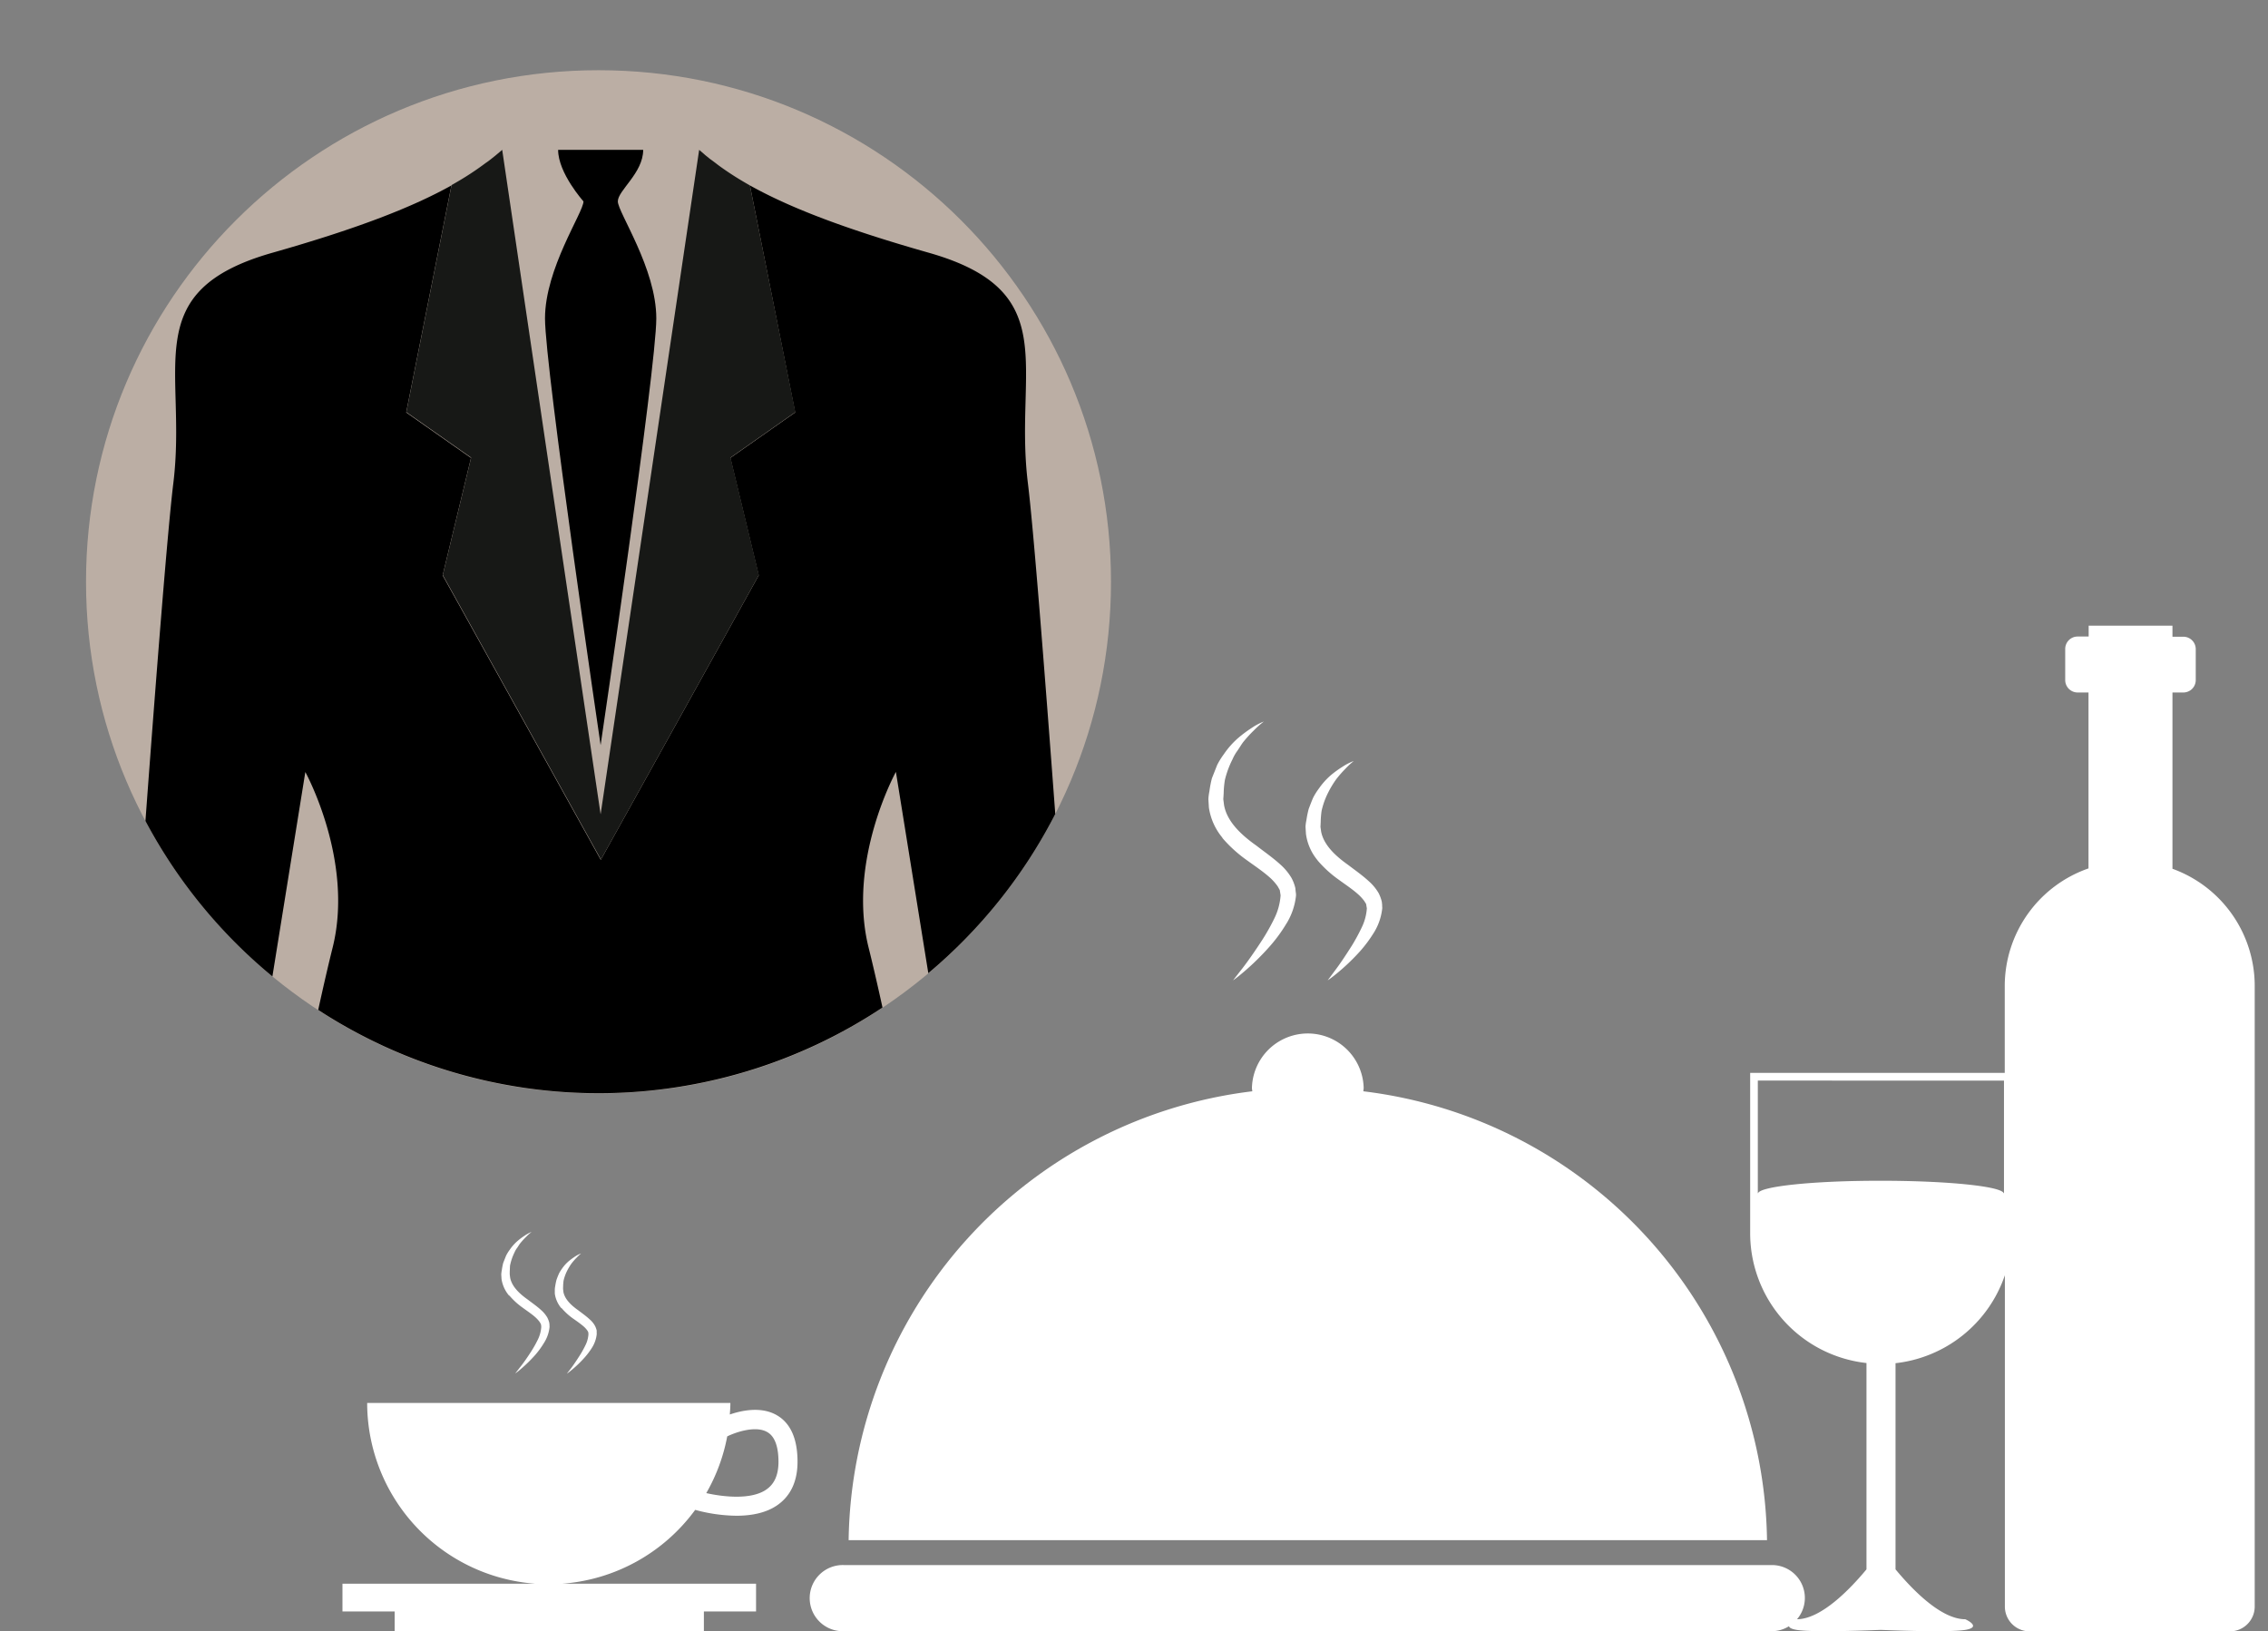
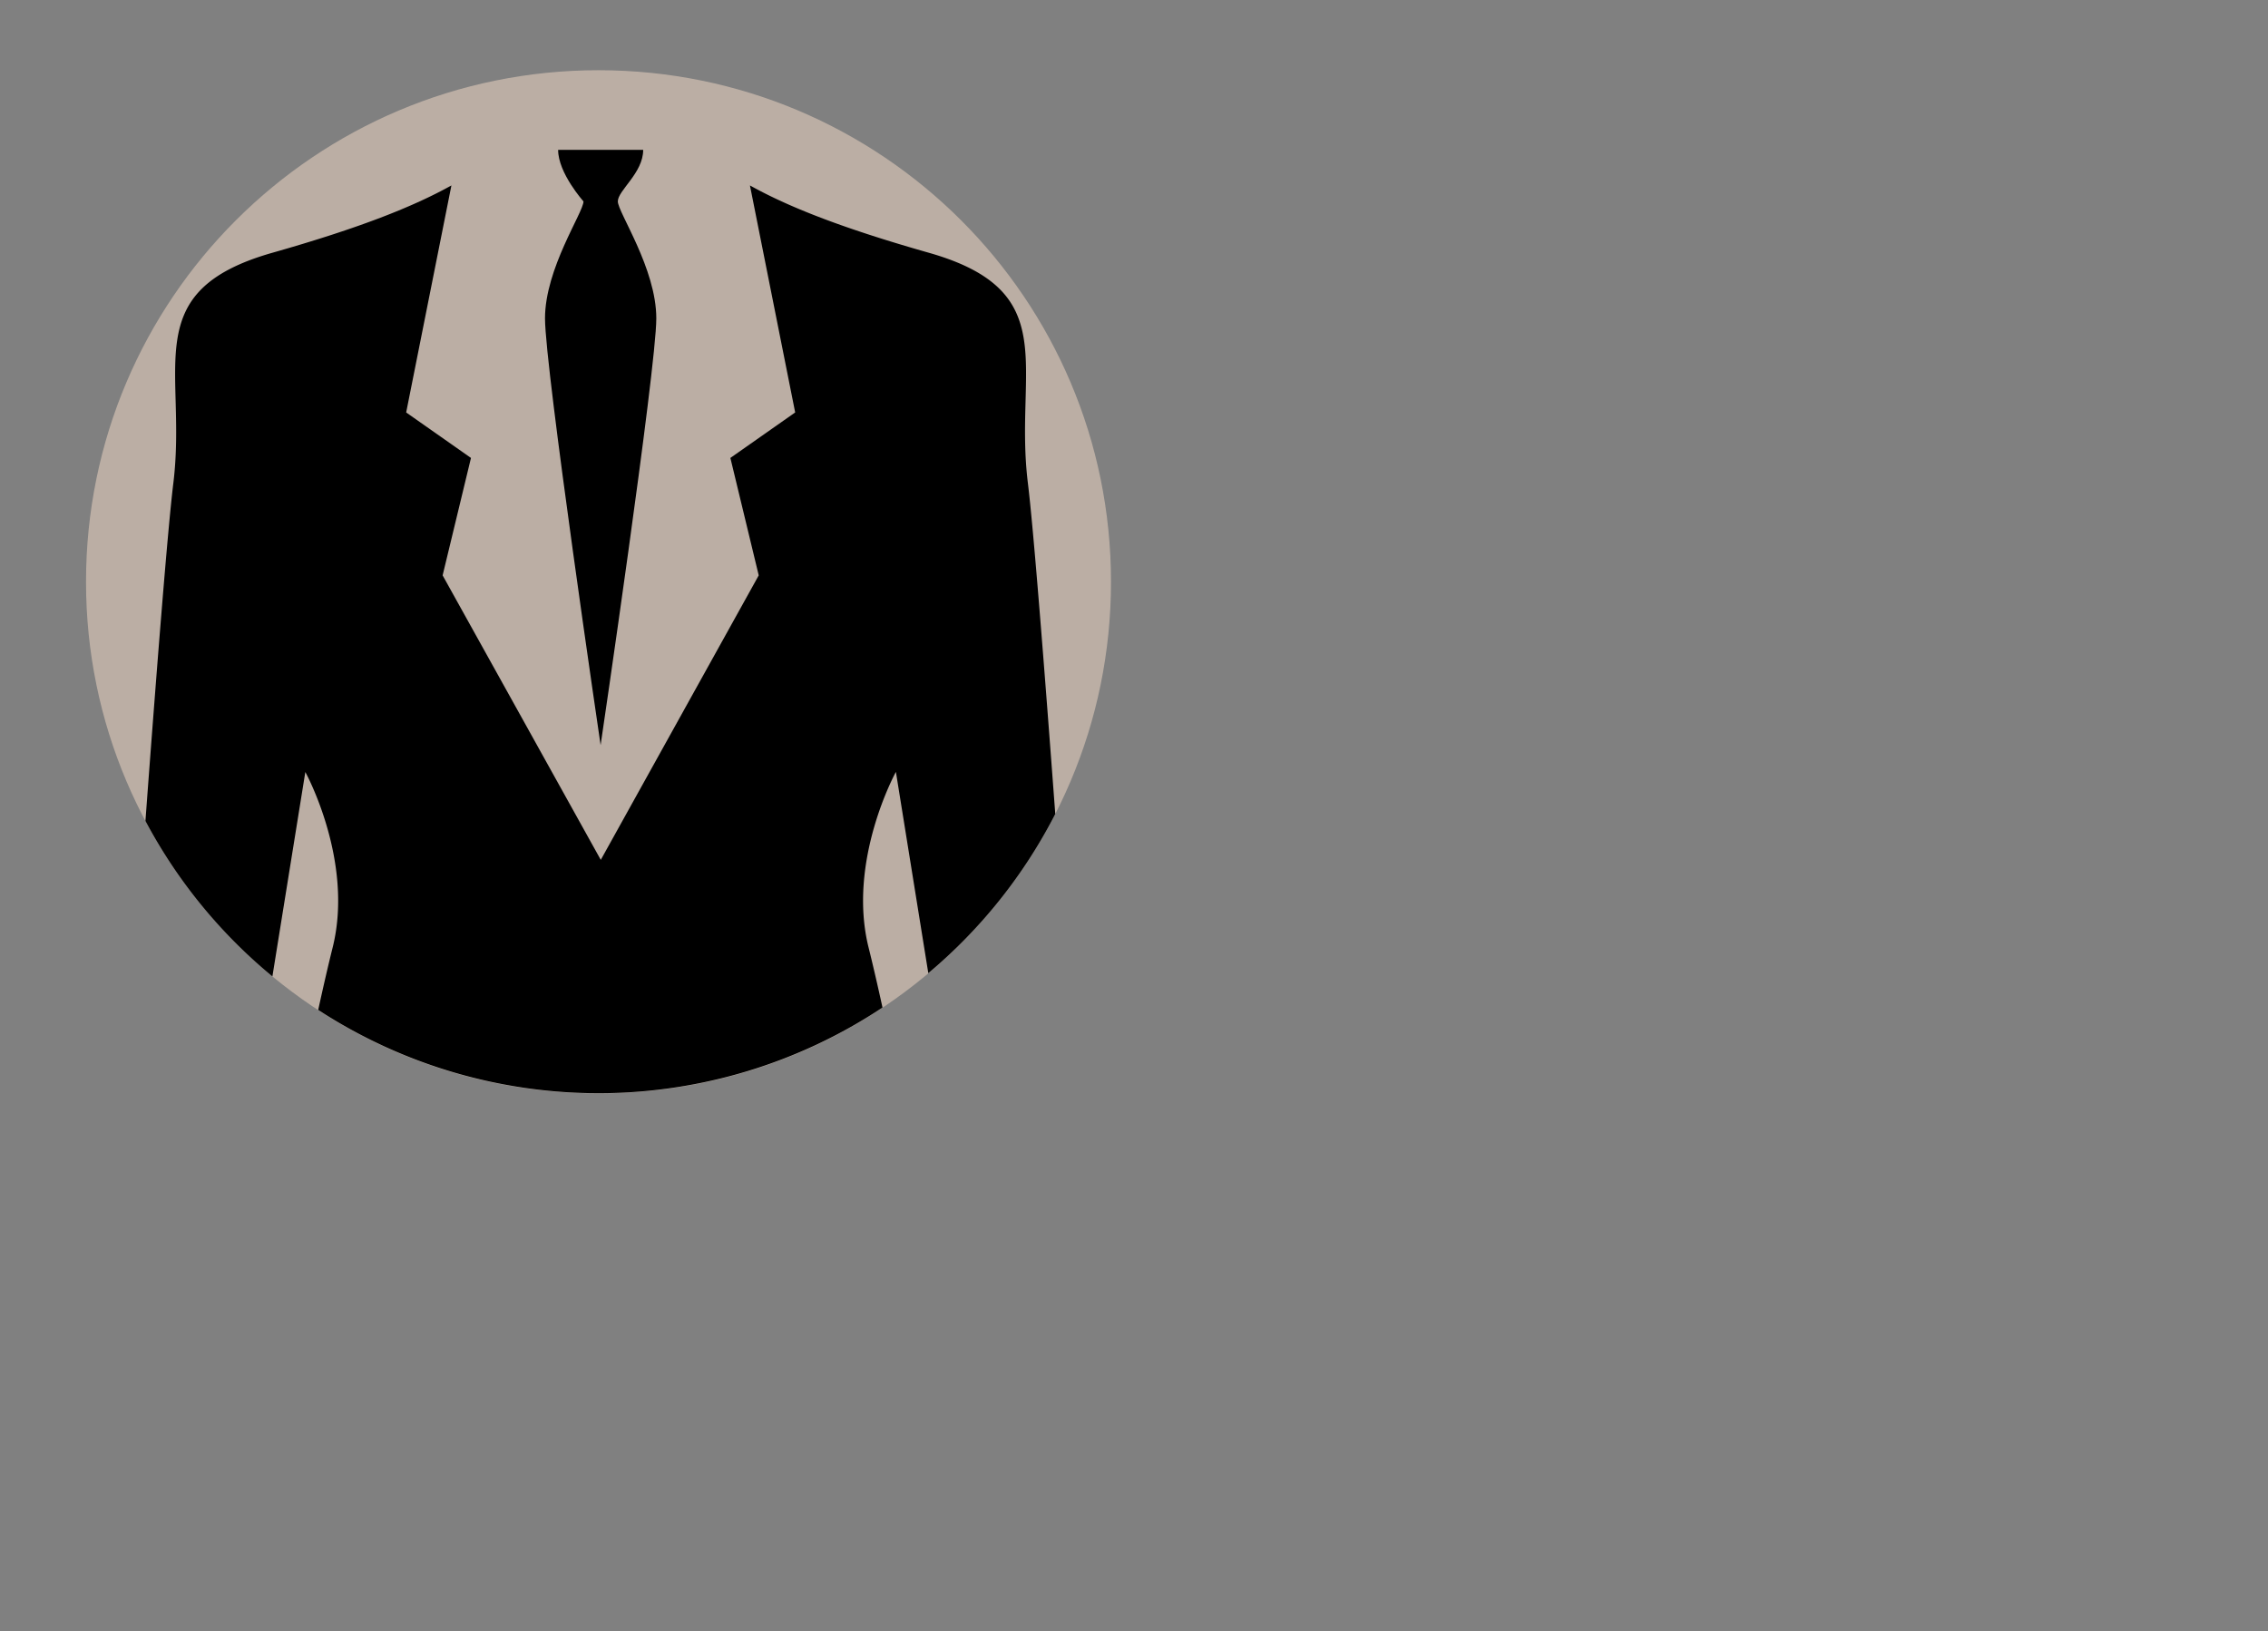
<svg xmlns="http://www.w3.org/2000/svg" viewBox="0 0 560 402.84">
  <rect x="0" y="0" width="560" height="402.84" fill="#808080" stroke="none" />
  <style>@keyframes heart{0%,40%,to{transform:scale(1)}25%,60%{transform:scale(1.09)}}@keyframes opacity{0%{opacity:0;transform:translate(0,10px)}to{opacity:1;transform:translate(0,-5px)}}.animate-heart,.animate-opacity{animation-iteration-count:infinite;animation-duration:2s;display:inline-block;transform-origin:center center;transform-box:fill-box}.animate-heart{animation-timing-function:cubic-bezier(.645,.045,.355,1);animation-name:heart}.animate-opacity{animation-name:opacity;animation-timing-function:ease;animation-direction:alternate}</style>
  <clipPath id="a">
    <path d="M21.24 143.66C21.24 213.42 77.9 270 147.78 270s126.54-56.56 126.54-126.32S217.67 17.34 147.78 17.34 21.24 73.9 21.24 143.66" />
  </clipPath>
-   <path d="M536.41 214.53V171h2.68a3.06 3.06 0 003.07-3.06v-7.65a3.06 3.06 0 00-3.07-3.06h-2.68v-2.73h-20.69v2.68H513a3.07 3.07 0 00-3.07 3.06v7.65A3.07 3.07 0 00513 171h2.68v43.44a30.78 30.78 0 00-20.68 29v21.49h-62.86v39.65a32.26 32.26 0 0028.72 32v50.95c-4.15 5-11.2 12.26-17.15 12.32a8.12 8.12 0 00-6.25-13.38H208.38a8.17 8.17 0 100 16.33h229.08a8.07 8.07 0 004.27-1.23c.07.36.58.69 1.91.91 4.11.69 19.29.06 20.67 0h.14s16.51.72 20.81 0 0-2.63 0-2.63c-6 0-13.05-7.29-17.23-12.32v-50.91a32.3 32.3 0 0027-21.72v81.82a6.12 6.12 0 006.13 6.12h49.43a6.13 6.13 0 006.13-6.12V243.44a30.77 30.77 0 00-20.31-28.91M464 266.84h30.81v27.8h-.07c-.63-1.71-13.95-3.07-30.32-3.07H464c-16.18 0-29.27 1.37-29.91 3.06h-.06v-27.8zM192 349.58c-3.85-2.35-8.73-1.34-11.8-.29.07-1 .14-1.89.14-2.85H90.66a44.79 44.79 0 0041.6 44.64h-47.7v6.85h12.89v4.91h76.35v-4.91h12.88v-6.85h-47.93a44.77 44.77 0 0032.9-18.24 40 40 0 0010.19 1.45c3.6 0 7.43-.65 10.33-2.78 3.15-2.31 4.75-5.86 4.75-10.56 0-5.55-1.66-9.38-4.92-11.37zm-2.61 18.12c-3.78 2.78-10.89 1.92-15 1a44.56 44.56 0 005.17-14c1.84-.92 7.06-2.84 10-1 1.76 1.07 2.66 3.55 2.66 7.34-.02 3.07-.94 5.28-2.84 6.66z" fill="#fff" />
-   <path d="M436.3 380.32a113.27 113.27 0 00-99.67-110.84c0-.29.08-.56.08-.85a13.8 13.8 0 00-27.59 0c0 .29.07.56.09.85a113.27 113.27 0 00-99.67 110.84z" fill="#fff" />
  <g class="animate-heart" clip-path="url(#a)">
    <g fill="#bbaea4">
-       <path d="M172.63 37l.11.09zM175.22 39.16l.14.11zM173.8 38l.33.28zM124 37l-.08.07zM118.29 41.47l.09-.06zM122.48 38.27l.31-.26zM176.72 40.31l.14.11zM121.24 39.27l.12-.1zM119.75 40.41l.12-.09zM181.51 43.61h.05zM178.21 41.4l.1.07zM159.83 123.34l-11.53 77.75zM148.3 201.09l-13.6-91.68zM119.87 40.32c.47-.35.92-.7 1.37-1-.45.3-.9.68-1.37 1zM181.56 43.64zM121.36 39.17l1.12-.9zM111.43 45.79zM115.09 43.61zM118.38 41.41zM148.3 201.09v.01zM174.13 38.28l1.09.88zM178.31 41.47zM172.74 37.1l1.06.9c-.36-.29-.71-.6-1.06-.9zM175.36 39.27c.45.35.9.7 1.36 1-.46-.27-.91-.65-1.36-1zM123.97 37.01l10.73 72.4zM176.86 40.42c.44.33.89.65 1.35 1-.46-.35-.91-.67-1.35-1zM122.79 38l1.1-.93zM172.63 37.01l-12.8 86.33z" />
      <path d="M21.24 143.66C21.24 213.42 77.9 270 147.78 270s126.54-56.56 126.54-126.32S217.67 17.34 147.78 17.34 21.24 73.9 21.24 143.66" />
    </g>
    <path d="M260.56 201c-2.77-37.27-5.42-70.81-6.76-81.69-3.5-28.43 9-47.39-24.48-56.9-21.58-6.13-34.83-11.41-44.15-16.62l11.17 56.06-16 11.23 7 29-39 70.25-39.05-70.25 7-29-16-11.23 11.17-56.06c-9.35 5.21-22.6 10.49-44.18 16.62-33.48 9.51-21 28.47-24.48 56.9-1.36 11.05-4.08 45.46-6.89 83.41a126.81 126.81 0 0031.35 38.39l8.13-50.47s12.09 21.94 6.74 43.36c-1.08 4.32-2.29 9.59-3.56 15.38a126.74 126.74 0 00139.33-.59c-1.22-5.56-2.39-10.62-3.43-14.79-5.35-21.45 6.74-43.39 6.74-43.39l8 49.7A126.69 126.69 0 00260.56 201z" />
    <path d="M148.3 184s13.75-93 13.75-105.37-9.5-26.19-9.5-28.9 6.26-7 6.26-12.72h-21c0 5.74 6.26 12.72 6.26 12.72 0 2.71-9.5 16.55-9.5 28.9S148.3 184 148.3 184z" />
-     <path d="M181.51 43.61a71.11 71.11 0 01-3.2-2.14l-.1-.07c-.46-.33-.91-.65-1.35-1l-.14-.11c-.46-.34-.91-.69-1.36-1l-.14-.11-1.09-.88-.33-.3-1.06-.9-.11-.09-12.8 86.33-11.53 77.75-13.6-91.68L124 37l-.08.07-1.1.93-.31.26-1.12.9-.12.1c-.45.35-.9.7-1.37 1l-.12.09c-.45.34-.91.67-1.37 1l-.09.06c-1 .72-2.08 1.43-3.2 2.14-1.14.72-2.35 1.43-3.62 2.15l-11.17 56.06 16 11.23-7 29 39.05 70.25 39-70.25-7-29 16-11.23-11.21-55.97c-1.27-.72-2.47-1.43-3.61-2.15z" fill="#171816" />
  </g>
  <g fill="#fff" class="animate-opacity">
-     <path d="M125.78 319.93a17.7 17.7 0 003.21 2.94c1.12.82 2.25 1.57 3.17 2.38a7.75 7.75 0 011.12 1.23l.28.5.08.48V327.75a8.44 8.44 0 01-.88 3.13 28.26 28.26 0 01-1.57 2.79c-1.08 1.69-2.08 3.09-2.82 4l-1.16 1.5a19 19 0 001.49-1.19 34.89 34.89 0 003.58-3.54 21.14 21.14 0 002-2.77 9 9 0 001.4-3.86 1.52 1.52 0 000-.42v-.24l-.05-.49a6.08 6.08 0 00-.49-1.31 7.58 7.58 0 00-1.48-1.8c-1.09-1-2.24-1.78-3.3-2.6-2.19-1.54-4-3.32-4.4-5.46l-.1-.8v-.81c.07-.59 0-1.25.16-1.76a12.94 12.94 0 011-2.81 5.32 5.32 0 01.7-1.21c.25-.37.47-.75.72-1.07a16.81 16.81 0 011.43-1.57 12.6 12.6 0 011.39-1.26 9 9 0 00-1.68.9 17.31 17.31 0 00-1.78 1.33 11.1 11.1 0 00-1.94 2.18 10.21 10.21 0 00-.9 1.45c-.23.59-.47 1.18-.71 1.8a16.05 16.05 0 00-.35 1.81 6.58 6.58 0 00-.13 1.05l.06 1.09a8.25 8.25 0 001.84 4.09M138.65 323a15.72 15.72 0 002.74 2.52c1 .7 1.92 1.34 2.69 2a5.94 5.94 0 01.92 1l.22.35.07.41v.16a.45.45 0 000 .06 7 7 0 01-.69 2.59 26.47 26.47 0 01-1.3 2.38c-.91 1.44-1.72 2.65-2.34 3.45l-1 1.3s.5-.33 1.29-1a29.41 29.41 0 003.1-3 18.16 18.16 0 001.76-2.33 7.84 7.84 0 001.22-3.34 1.78 1.78 0 000-.39v-.61a5.11 5.11 0 00-.43-1.17 5.8 5.8 0 00-1.29-1.57c-.93-.87-1.9-1.53-2.8-2.23-1.86-1.3-3.33-2.77-3.69-4.51l-.08-.66a4.43 4.43 0 010-.66 13.52 13.52 0 01.11-1.5 11 11 0 01.83-2.35 14 14 0 011.17-1.94 14.74 14.74 0 011.18-1.35 12.42 12.42 0 011.16-1.09 6.76 6.76 0 00-1.45.73 16.52 16.52 0 00-1.53 1.11 9.54 9.54 0 00-1.69 1.84 10.53 10.53 0 00-.78 1.24c-.22.49-.42 1-.62 1.55a14 14 0 00-.32 1.54 6 6 0 00-.11.91v1a7.06 7.06 0 001.58 3.56M301.82 206.92a33 33 0 005.86 5.36c2.06 1.5 4.13 2.87 5.8 4.36a12.9 12.9 0 012 2.23l.51.91.14.88.06.38a.62.62 0 010 .16 15.33 15.33 0 01-1.59 5.7 52.7 52.7 0 01-2.86 5.09c-2 3.09-3.81 5.65-5.16 7.37s-2.12 2.73-2.12 2.73 1.05-.72 2.72-2.16a63.08 63.08 0 006.54-6.47 36.83 36.83 0 003.71-5.06 16.41 16.41 0 002.55-7.05 2.94 2.94 0 000-.77l-.06-.44-.09-.88a10.41 10.41 0 00-.9-2.39 13.84 13.84 0 00-2.69-3.3c-2-1.82-4.09-3.25-6-4.74-4-2.82-7.29-6.07-8-10l-.19-1.47c0-.1.07-1 .09-1.46a24.54 24.54 0 01.29-3.24 23 23 0 011.87-5.11 11.08 11.08 0 011.27-2.22c.47-.68.87-1.37 1.33-2a30.31 30.31 0 012.6-2.87 23.93 23.93 0 012.56-2.29 15.07 15.07 0 00-3.09 1.64 32 32 0 00-3.24 2.42 21 21 0 00-3.54 4 19.08 19.08 0 00-1.65 2.66l-1.3 3.28a26.86 26.86 0 00-.63 3.29 11.48 11.48 0 00-.24 1.93l.12 2a15 15 0 003.34 7.47M325.32 212.46a28.39 28.39 0 005 4.6c1.75 1.28 3.51 2.44 4.9 3.67a11 11 0 011.68 1.82c.18.31.22.37.41.66l.12.74.06.29a.83.83 0 000 .12 12.72 12.72 0 01-1.29 4.72 47.67 47.67 0 01-2.35 4.34c-1.66 2.63-3.15 4.84-4.28 6.31l-1.75 2.36s.9-.59 2.35-1.79a52.47 52.47 0 005.66-5.42 32.45 32.45 0 003.21-4.28 14.2 14.2 0 002.23-6.1 2.25 2.25 0 000-.69v-.38l-.08-.74a9.38 9.38 0 00-.79-2.15 11.85 11.85 0 00-2.35-2.87c-1.7-1.57-3.48-2.79-5.13-4.06-3.38-2.38-6.08-5.06-6.71-8.23l-.17-1.21s.05-.84.06-1.21a22.2 22.2 0 01.22-2.73 19.19 19.19 0 011.51-4.29 24 24 0 012.12-3.54 26.93 26.93 0 012.16-2.47 21.15 21.15 0 012.14-2 12.92 12.92 0 00-2.66 1.34 26.45 26.45 0 00-2.8 2 17.29 17.29 0 00-3.08 3.37 16.65 16.65 0 00-1.44 2.27c-.4.89-.75 1.84-1.13 2.83a23.41 23.41 0 00-.57 2.79 9.43 9.43 0 00-.22 1.68l.11 1.73a12.82 12.82 0 002.87 6.5" />
-   </g>
+     </g>
</svg>